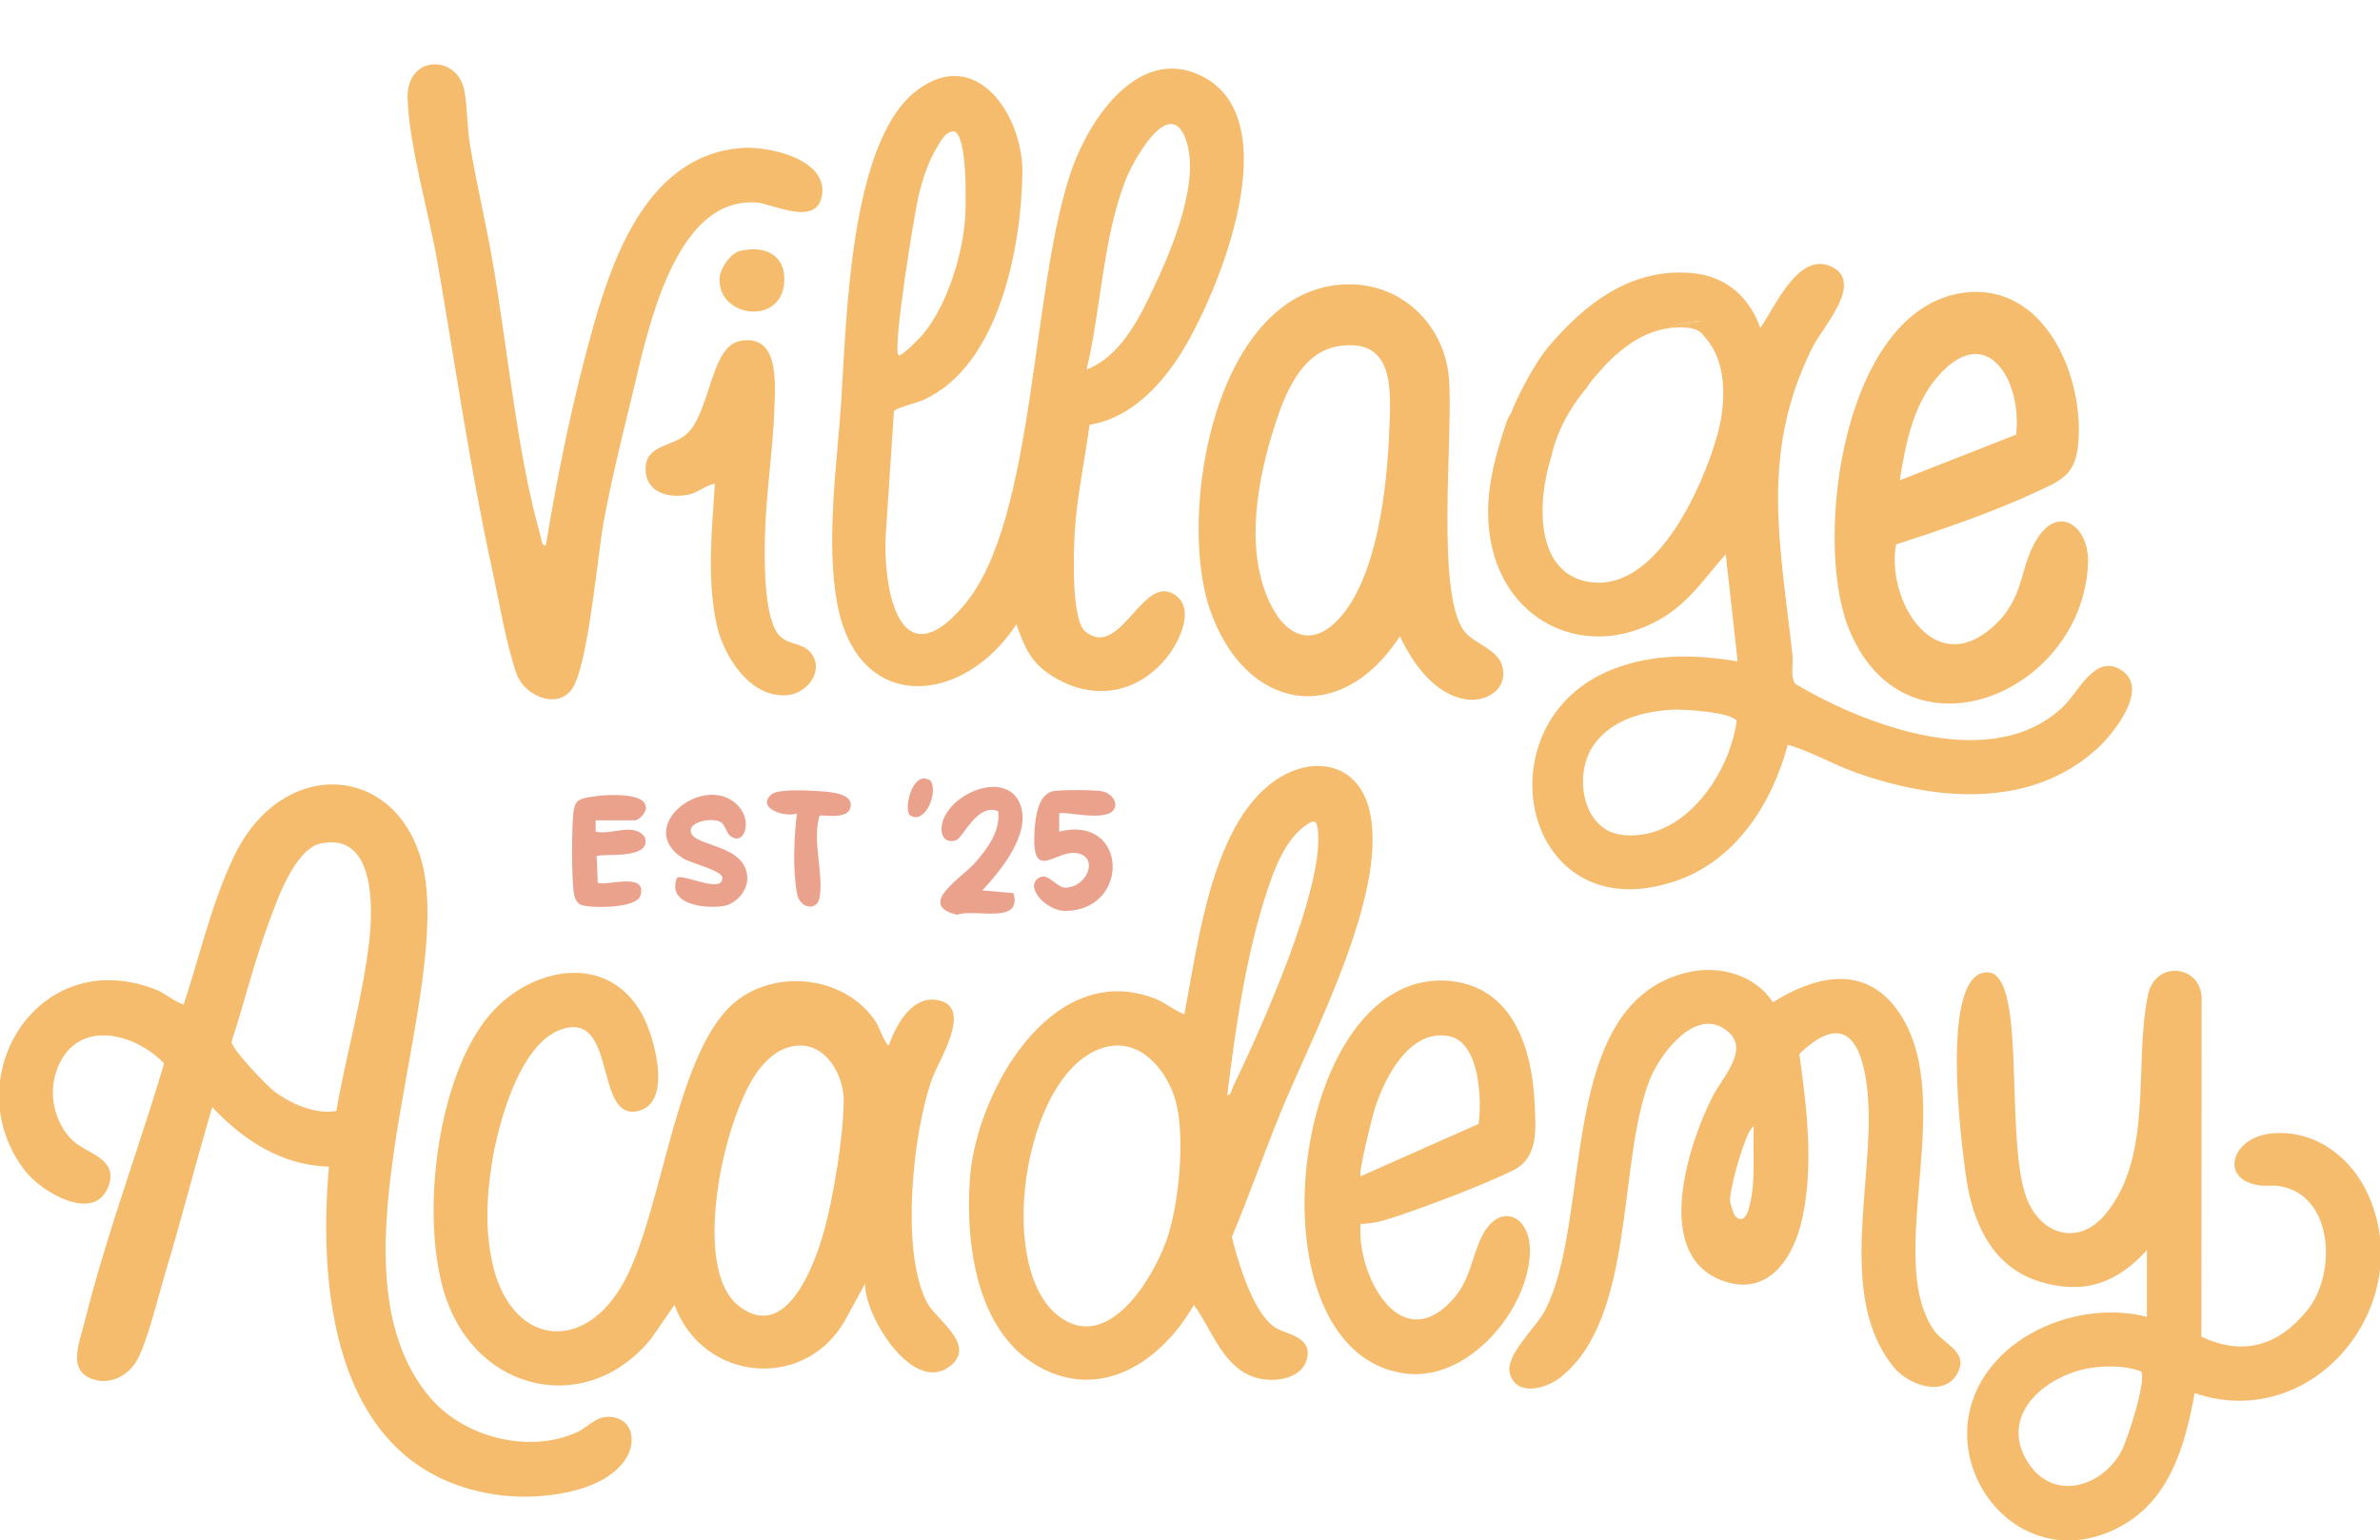
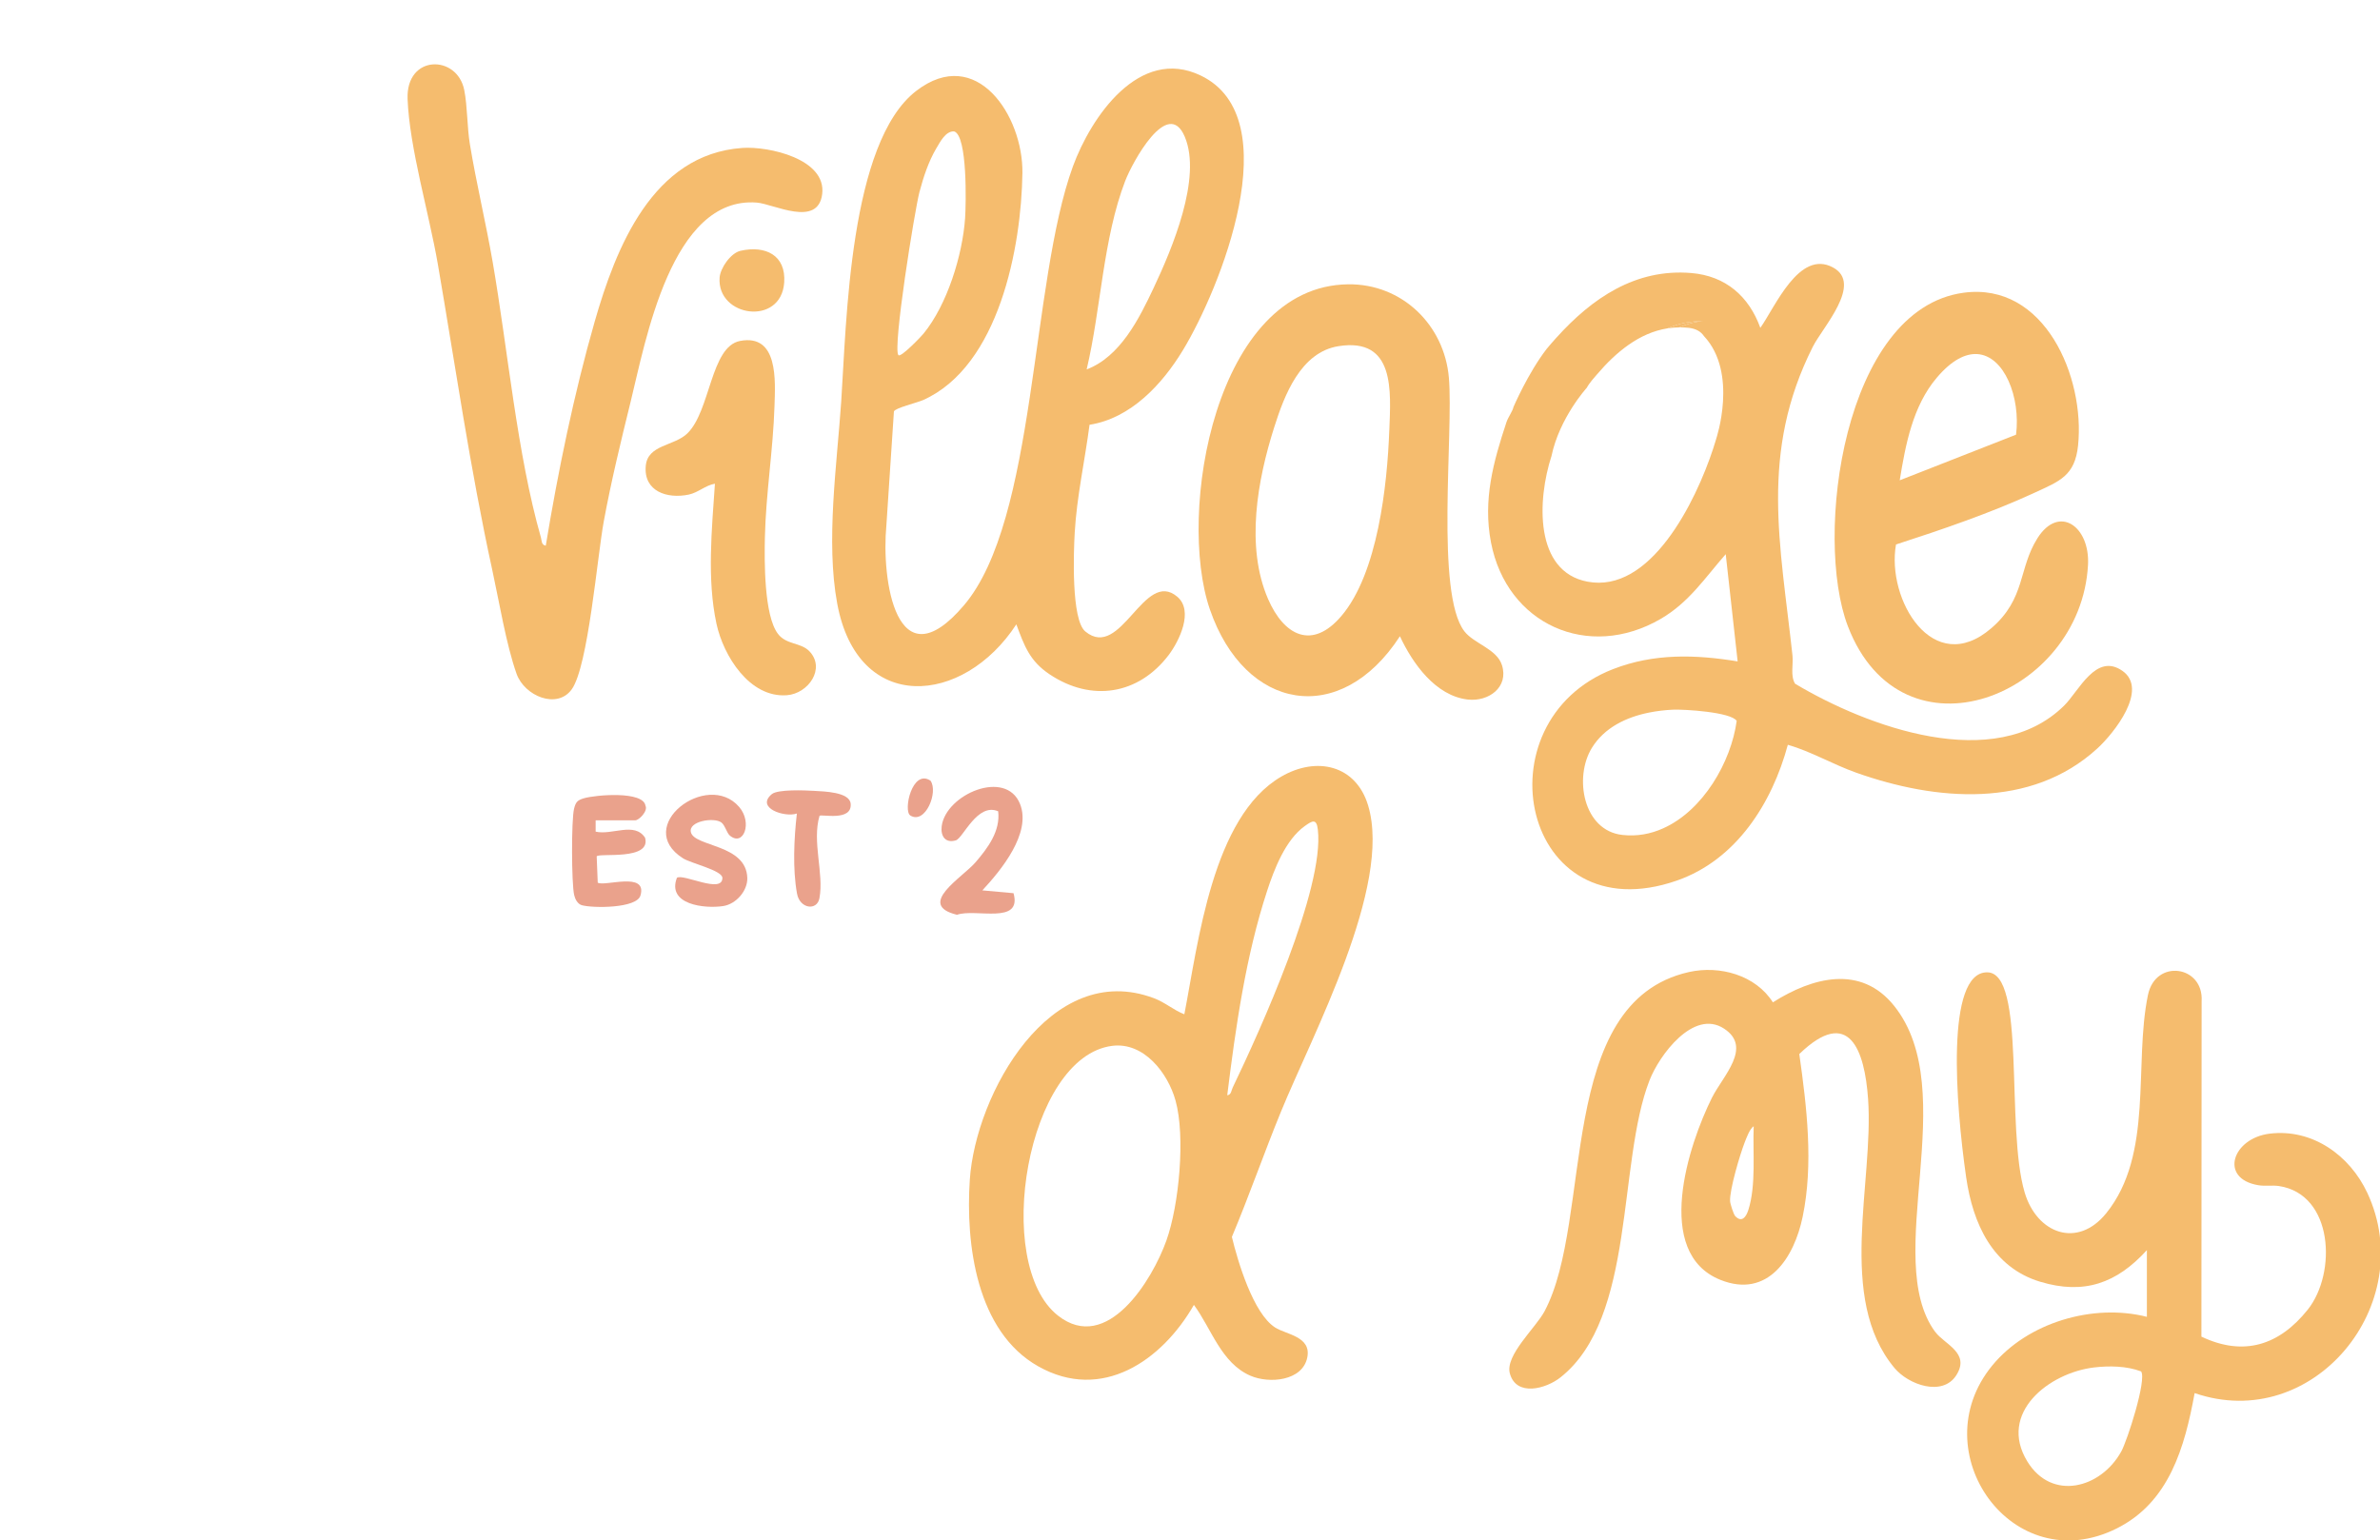
<svg xmlns="http://www.w3.org/2000/svg" id="Layer_1" data-name="Layer 1" viewBox="0 0 774 501">
  <defs>
    <style>
      .cls-1 {
        fill: #eaa28c;
      }

      .cls-2 {
        fill: #f5bc6e;
      }
    </style>
  </defs>
  <g>
    <path class="cls-2" d="M769.87,388.01c-5.7-12.19-17.83-20.93-31.7-19.26-12.2,1.46-16.57,14.61-3.78,16.77,2.27.39,4.5-.05,6.71.27,17.78,2.64,18.89,28.32,9.4,40.22-9.24,11.56-20.78,15.33-34.58,8.77l.07-109.12c.71-11.58-15.01-13.92-17.46-1.98-4.66,22.61,1.9,51.77-13.53,70.92-9.41,11.68-22.61,6.61-26.56-6.72-6.27-21.18.57-71.64-12.22-71.6-13.53-.03-10.25,42.73-6.81,66.63,2.15,14.99,8.54,29.33,24.09,34.02,14.27,4.3,24.89.49,34.69-10.29v21.7c-17.48-4.45-38.86,1.85-50.34,15.9-22.96,28.05,6.67,69.87,40.54,52.93,17.13-8.56,22.12-26.51,25.33-44.02,38.56,13.25,73.07-28.91,56.16-65.13ZM689.8,472.24c-6.64,11.92-22.57,16.14-30.51,3.11-9.58-15.72,7.01-28.76,21.67-30.54,4.98-.59,10.64-.5,15.35,1.28,1.9,2.64-4.5,22.57-6.5,26.15Z" />
-     <path class="cls-2" d="M198.72,460.91c-4.92-.47-7.21,3.21-11.14,4.99-15.58,7.08-36.68,1.66-47.65-11.23-33.7-39.53,2.35-117.79-1.16-164.64-3.09-40.93-45.52-47.15-62.65-11.53-7.21,14.99-11.21,32.52-16.39,48.32-3.36-1.19-5.87-3.7-9.3-5.03-38.61-14.88-65.18,29.75-42.16,59.2,5.31,6.77,22.14,16.77,26.84,5.29,3.87-9.43-6.96-10.98-11.45-15.28-5.87-5.6-7.95-14.88-5.36-22.47,5.83-17.23,24.76-13.18,35.08-2.64-8.3,28.02-18.98,56.22-25.99,84.58-1.53,6.2-5.7,15.51,3.01,18.24,5.71,1.8,11.5-1.38,14.25-6.4,3.36-6.14,6.99-21.23,9.24-28.71,5.34-17.72,9.85-35.73,15.13-53.47,10.12,10.79,22.59,18.93,37.95,19.36-3.8,43.32,2.87,99.91,55.48,106.85,12.22,1.61,33.42-.32,40.93-11.6,3.61-5.43,2.66-13.16-4.69-13.85ZM120.07,306.19c-2.12,18.47-7.55,36.96-10.69,55.17-6.62,1.28-14.91-2.35-20.14-6.32-2.52-1.92-13.92-13.77-13.93-16.19,4.13-12.69,7.31-25.8,11.95-38.34,2.76-7.41,8.49-24.44,17.21-26.19,17.62-3.55,16.84,21.08,15.6,31.87Z" />
-     <path class="cls-2" d="M301.62,423.93c-8.92-16.27-4.79-55.92,1.6-73.28,2.05-5.56,12.62-21.99,2.96-25.01-9.03-2.84-14.66,7.36-17.11,14.35-.76.59-3.38-6.22-4-7.21-9.31-14.79-31.38-17.95-45.18-7.5-20.05,15.18-24.1,67.62-36.68,91.17-13.16,24.66-37.4,21.18-43.15-5.93-2.3-10.91-1.82-20.98-.13-31.92,1.97-12.77,8.91-38.71,22.25-43.62,18.86-6.93,10.76,30.19,25.55,26.36,11.08-2.86,5.03-24.22,1.11-31.36-11.11-20.29-35.73-15.55-49.13-.4-18.32,20.72-24.04,71.23-13.33,96.18,12.09,28.17,45.57,33.82,65.2,9.92l7.77-11.21c9.3,25.43,43.47,28.27,56.11,3.82l5.87-10.79c-.3,10.57,15.83,36.63,27.87,26.69,8.24-6.79-4.61-14.83-7.56-20.24ZM267.77,401.2c-3.16,10.98-12.49,35.97-27.9,23.26-15.43-12.74-4.05-63.32,7.4-77.1,3.06-3.68,6.45-6.52,11.41-7.16,9.66-1.28,15.78,9.28,15.7,17.97-.08,11.41-3.41,31.94-6.61,43.03Z" />
    <path class="cls-2" d="M414.64,431.78c-7.08-4.57-12.1-21.45-14.02-29.43,5.63-13.41,10.42-27.2,15.92-40.64,10.25-25.1,36.26-73.47,28.39-99.69-3.98-13.25-16.83-16.04-28.24-9.41-22.44,13.03-27.01,54.09-31.53,77.32-3.55-1.38-6.2-3.85-9.88-5.23-33.65-12.69-58.01,31.1-59.89,59.05-1.4,20.94,2.15,49.37,22.27,60.7,20.69,11.67,40.24-1.88,50.61-19.99,5.63,7.56,8.82,18.91,18.39,23.04,6.12,2.66,16.98,1.73,18.49-5.98,1.34-6.82-6.87-7.4-10.51-9.73ZM379.33,403.51c-4.57,12.84-19.3,36.98-35.25,24.44-21.48-16.84-10.15-84.29,17.65-87.76,10.29-1.28,18.07,8.84,20.56,17.78,3.26,11.65,1.16,34.02-2.96,45.53ZM399.11,356.28c2.72-22.05,6.03-45.32,12.96-66.46,2.3-7.06,5.98-16.62,12.22-21.09,2.42-1.73,3.87-2.64,4.29,1.13,2.2,19.2-18.81,65.37-27.7,83.92-.45.92-.42,2.3-1.76,2.5Z" />
    <path class="cls-2" d="M629.34,433.24c-17.55-23.82,8.89-78.18-13.31-106.01-10.84-13.61-26.66-9.31-39.47-1.19-5.6-8.84-17.26-12.1-27.31-9.85-43.65,9.83-30.91,80.21-46.95,110.35-2.86,5.38-12.89,14.32-11.28,20.22,2.1,7.65,11.75,5.03,16.49,1.26,24.52-19.45,18.42-69.6,28.93-96.6,3.14-8.12,14.3-23.31,24.22-16.84,9.38,6.1-.37,15.41-3.9,22.46-7.65,15.3-19.18,50.49,2.74,59.28,15.48,6.2,24-7.28,26.74-20.51,3.58-17.16,1.34-35.79-1.09-52.95,16.25-15.73,21.26-1.14,22.37,14.57,1.93,27.25-10.3,64.85,8.56,87.52,4.59,5.53,15.67,9.43,20.14,2.37,4.62-7.28-3.88-10.02-6.87-14.09ZM568.57,393.62c-.74,2.29-2.13,4.17-4.25,1.97-.54-.57-1.65-4.02-1.68-4.91-.17-3.77,3.24-15.21,4.77-19.13.59-1.48,1.6-4.35,2.91-5.21-.34,8.44.84,19.2-1.75,27.28Z" />
-     <path class="cls-2" d="M481.64,402.77c-3.38,7.29-3.6,14.05-9.72,20.51-17.11,18.05-30.89-9.48-29.43-25.16,4.72-.02,9.19-1.6,13.56-3.09,9.8-3.33,27.01-9.87,36.04-14.34,8.4-4.17,7.35-13.72,6.99-21.73-.77-17.25-6.69-37.4-26.84-39.79-53.11-6.29-68.01,121.81-14.56,127.68,20.09,2.2,39.55-20.99,39.87-39.82.2-12.05-10.35-16.34-15.92-4.25ZM447.13,360.51c3.23-10.07,11.4-26.1,24.24-23.43,9.87,2.05,10.59,20.67,9.48,28.51l-38.36,17.03c-.84-.94,3.75-19.35,4.64-22.1Z" />
  </g>
  <g>
    <path class="cls-2" d="M690.25,218.23c-8.61-6.05-14.15,6.52-18.94,11.26-22.61,22.34-64.16,6.86-87.52-7.08-1.6-2.5-.54-6.32-.86-9.21-3.92-36.22-10.76-65.81,6.59-100.36,3.19-6.39,16.47-20.57,6.54-25.87-10.98-5.87-18.76,12.89-23.58,19.67-3.7-10.25-11.28-16.89-22.44-17.83-18.24-1.53-32.36,8.29-43.77,20.91-.03.02-.05.05-.07.08-.05.03-.08.08-.12.12-1.08,1.19-2.12,2.4-3.14,3.63-6.08,7.92-10.76,18.88-10.76,18.88-.15,1.09-1.71,3.28-2.24,4.82-4.3,12.98-7.72,25.36-5.06,39.18,5.13,26.68,31.65,38.56,55.18,24.89,9.26-5.4,14.3-13.24,21.16-21.06l3.88,34.88c-13.82-2.27-27.25-2.64-40.49,2.5-44.11,17.11-29.65,86.36,20.76,68.78,19.28-6.72,30.93-25.15,36.05-44.16,7.58,2.19,14.69,6.4,22.24,9.08,25.82,9.16,56.81,11.93,78.46-7.92,5.34-4.92,16.72-19.13,8.12-25.2ZM558.15,142.69c-4.62,15.8-18.41,46.86-38.24,46.86-1.19,0-2.4-.12-3.65-.35-17.3-3.28-16.35-26.56-11.7-40.86,2.62-12.46,11.43-22.15,11.45-22.17.89-1.65,2.66-3.6,3.38-4.42,6.1-7.16,13.7-13.5,22.89-14.94,3.63-1.6,7.55-2.47,11.78-2.29-2.49,0-5.19.76-7.97,1.98.5,0,1.03-.02,1.53.02.32.02.64.03.96.07l.66.05c2.42.29,3.98,1.29,4.92,2.71.02.03.05.05.08.08,11.06,11.97,3.9,33.26,3.9,33.26ZM540.84,269.46c-4.05,1.82-8.49,2.66-13.21,2.13-12.76-1.38-15.85-18.74-9.92-28.34,4.07-6.59,11.16-9.97,18.57-11.46,2.59-.52,5.19-.82,7.75-.94,3.61-.17,18.98.77,20.76,3.65-1.83,13.4-10.93,29.16-23.95,34.96Z" />
    <path class="cls-2" d="M554.07,104.52c-2.49,0-5.19.76-7.97,1.98-1.29,0-2.57.12-3.82.3,3.63-1.6,7.55-2.47,11.78-2.29Z" />
    <path class="cls-2" d="M352.97,205.42c-4.64-3.8-3.82-25.87-3.46-32.17.67-11.7,3.31-23.5,4.82-35.08,13.43-2.1,23.65-13.19,30.36-24.25,11.97-19.72,34.63-75.52,5.8-89.35-20-9.61-35.72,13.56-41.57,29.57-13.85,37.97-11.77,114.92-35.43,142.75-22.07,25.95-26.91-8.47-25.23-26l2.45-37.05c.4-1.14,7.46-2.81,9.48-3.7,24.71-11.03,31.97-49.77,32.31-73.86.25-18.62-14.96-41.74-34.49-26.74-21.83,16.74-22.71,75.25-24.44,101.09-1.4,20.62-5.04,45.45-1.31,65.64,6.67,36.26,41.08,33.23,58.26,6.82,2.62,7.04,4.34,11.93,10.84,16.27,13.55,9.04,28.84,6.67,38.69-6.27,3.45-4.57,8.24-14.37,2.82-18.98-10.88-9.24-18.25,20.89-29.9,11.31ZM365.97,58.75c2.17-5.66,13.8-27.41,19.33-14.27,5.66,13.41-4.17,36.54-10.09,49.1-4.74,10.07-10.86,22.41-21.82,26.59,4.69-19.75,5.29-42.48,12.57-61.42ZM299.05,62.35c1.23-4.69,2.93-9.82,5.38-13.98,1.28-2.13,3.06-5.78,5.85-5.63,4.42,1.29,3.88,23.9,3.58,28.22-.84,12.07-5.83,28.19-13.55,37.6-.74.91-7.36,7.85-8.14,6.96-1.93-2.17,5.28-47.1,6.87-53.17Z" />
    <path class="cls-2" d="M241.43,48.12c-29.22,2.02-41.16,32.52-48.05,56.55-6.74,23.52-11.91,48.69-15.89,72.83-1.49-.27-1.28-1.62-1.58-2.67-7.76-27.17-10.79-61.33-15.7-89.67-2.22-12.81-5.29-25.48-7.41-38.31-.9-5.44-.77-12.25-1.82-17.55-2.3-11.58-18.97-11.64-18.43,2.89.59,15.78,7.04,37.48,9.84,53.74,5.71,33.17,10.49,66.43,17.67,99.33,2.21,10.14,4.58,24.5,7.93,33.91,2.58,7.25,13.17,11.64,17.92,5.09,5.38-7.42,8.32-43.17,10.44-54.65,2.38-12.92,5.51-25.85,8.66-38.61,4.96-20.07,13.29-67.26,41.11-65.1,5.48.43,19.87,8.21,21.26-2.75,1.45-11.45-17.4-15.62-25.93-15.03Z" />
    <path class="cls-2" d="M488.45,216.36c-1.66-5.29-9.13-6.99-12.22-11.01-9.48-12.3-3.5-64.41-5.04-82.5-1.48-17.14-15.21-30.57-32.74-30.37-43.33.49-55.79,74.43-44.98,105.76,11.38,33.01,42.44,38.54,61.8,8.72,4.1,8.82,11.56,19.38,22.07,20.59,6.77.77,13.38-4.02,11.11-11.19ZM451.81,139.95c-.66,17.87-3.73,46.46-15.55,60.39-9.53,11.24-18.71,6.42-23.88-5.51-7.38-17.06-3.45-38.73,2.02-55.89,3.29-10.39,8.59-24.39,20.91-26.34,18.47-2.91,16.99,14.66,16.51,27.35Z" />
    <path class="cls-2" d="M662.6,175.08c-6.24,9.83-3.78,19.57-14.94,29.21-19.03,16.47-34.24-9.33-31.06-27.18,14.88-4.82,30.93-10.3,45.11-16.86,8.07-3.73,13.08-5.45,14.1-15.35,2.3-22.14-10.82-53.28-37.28-49.67-39.1,5.33-48.69,79.5-37.58,108.47,17.62,45.92,75.76,22.79,78.09-19.92.69-12.54-9.43-19.78-16.44-8.71ZM629.81,122.92c4.86-5.77,9.33-7.95,13.14-7.75,8.89.49,14.22,14.1,12.69,26.22l-30.96,12.15-6.87,2.69c1.88-11.56,4.22-24.1,12-33.31Z" />
    <path class="cls-2" d="M253.01,206.2c-4.57-5.98-4.43-23.86-4.26-31.45.32-14.15,2.68-28.47,3.12-42.59.26-8.23,1.34-23.64-11.19-21.26-9.62,1.83-9.59,22.76-17.16,30.09-4.29,4.16-12.87,3.58-13.51,10.54-.76,8.33,6.99,10.83,14.02,9.34,3.01-.64,5.43-3.03,8.47-3.53-1,14.81-2.64,31,.51,45.59,2.23,10.31,10.71,24.14,22.9,23.21,6.98-.53,12.67-8.69,7.32-14.29-2.79-2.92-7.47-2.05-10.23-5.66Z" />
    <path class="cls-2" d="M255.03,91.91c.63-8.91-6.12-12.16-14.21-10.33-3.18.72-6.58,5.6-6.8,8.76-.88,12.83,20,15.82,21.01,1.57Z" />
    <path class="cls-2" d="M513.02,107.71c-.06.07-.12.14-.19.21.04-.04.08-.09.12-.13.03-.02.04-.06.06-.08Z" />
  </g>
  <g>
-     <path class="cls-1" d="M361.94,263.71c-3.07,3.56-16.49-.06-17.47.91v5.88c22.54-5.59,23.17,25.84,1.84,25.79-6.01-.01-13.29-7.77-8.46-10.75,3.19-1.96,5.64,3.49,9.01,3.2,7.23-.62,10.61-10.53,2.8-11.29-6.5-.64-14.12,9.49-13.26-6.57.24-4.42.99-12.73,6.28-13.56,2.65-.41,13.52-.45,15.98.11,2.72.62,5.42,3.79,3.28,6.28Z" />
    <path class="cls-1" d="M319.47,289.62l10.14.92c2.9,10.4-12.39,4.88-18.38,7.02-13.43-3.26,1.76-12.09,6.05-17.1,3.95-4.61,8.09-10.11,7.34-16.56-6.78-2.92-11.41,8.73-13.75,9.44-3.46,1.06-5.03-1.43-4.62-4.6,1.37-10.4,20.93-18.74,25.49-7.19,3.74,9.47-6.17,21.52-12.27,28.07Z" />
    <path class="cls-1" d="M193.71,266.84v3.68c5.38,1.24,12.64-3.31,16.08,1.99,2.06,7.52-15.01,4.84-15.74,6.05l.34,8.54c2.04,1.43,16.25-3.81,13.89,4.2-1.25,4.23-15.54,4.13-19.05,3.15-1.39-.39-2.2-1.97-2.51-3.33-.87-3.76-.93-24.33-.04-28.01.52-2.16,1.06-2.81,3.18-3.44,3.76-1.12,19.37-2.47,20.06,2.43.86,1.7-2.11,4.73-3.33,4.73h-12.87Z" />
    <path class="cls-1" d="M237.31,271.76c-.93-.8-1.57-3.4-2.73-4.24-2.44-1.76-10.81-.41-9.89,3.21,1.22,4.77,18.05,3.83,18.34,14.88.11,4.18-3.68,8.47-7.81,9.11-6.09.94-18.41-.46-15.08-9.19,2.02-1.45,14.82,5.34,14.79.04-.01-2.44-10.27-4.77-12.78-6.36-16.43-10.39,7.82-28.79,18.22-16.74,4.46,5.16,1.39,13.09-3.06,9.29Z" />
    <path class="cls-1" d="M266.52,265.37c-2.5,8.43,1.49,18.76-.03,26.8-.79,4.2-6.39,3.45-7.29-1.49-1.46-7.97-.97-18.04-.05-26.05-4.02,1.35-13.5-1.85-8.15-6.31,1.94-1.61,10.67-1.25,13.7-1.07,3.28.2,11.61.35,11.95,4.19.52,5.86-9.54,3.31-10.13,3.93Z" />
    <path class="cls-1" d="M296.04,265.26c-2.38-1.49.59-15.26,6.56-11.33,2.66,3.71-1.71,14.37-6.56,11.33Z" />
  </g>
</svg>